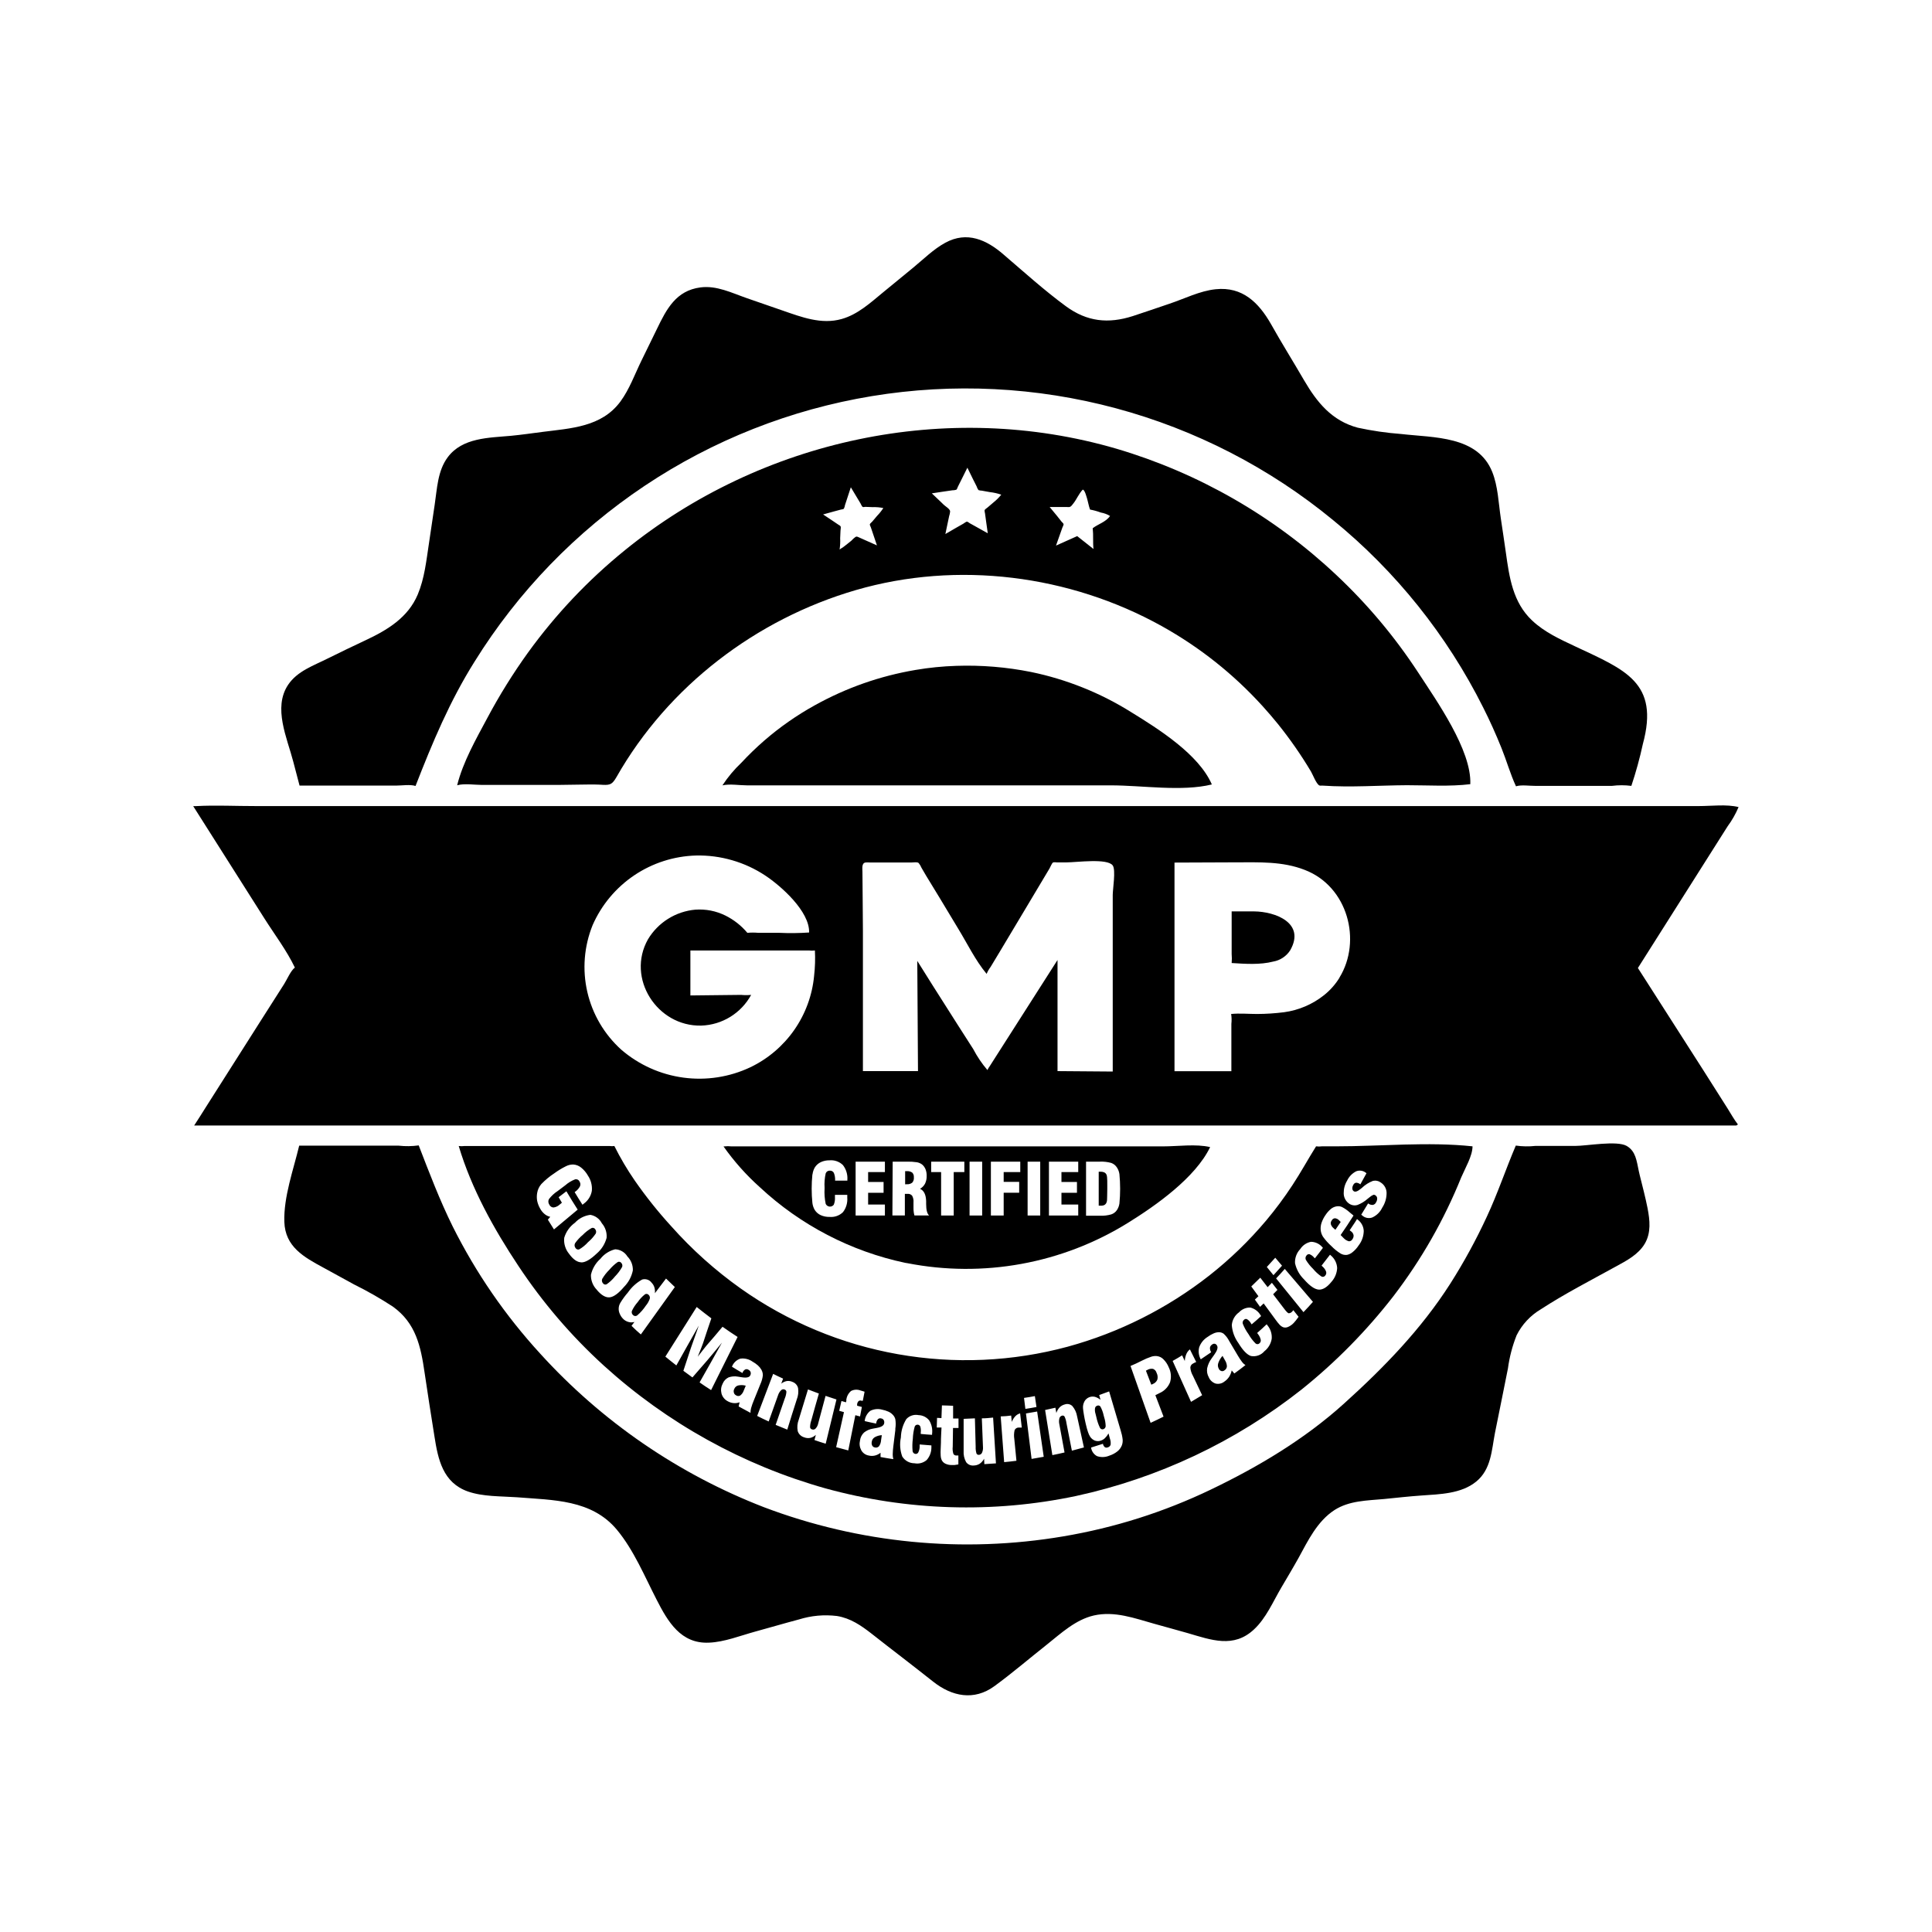
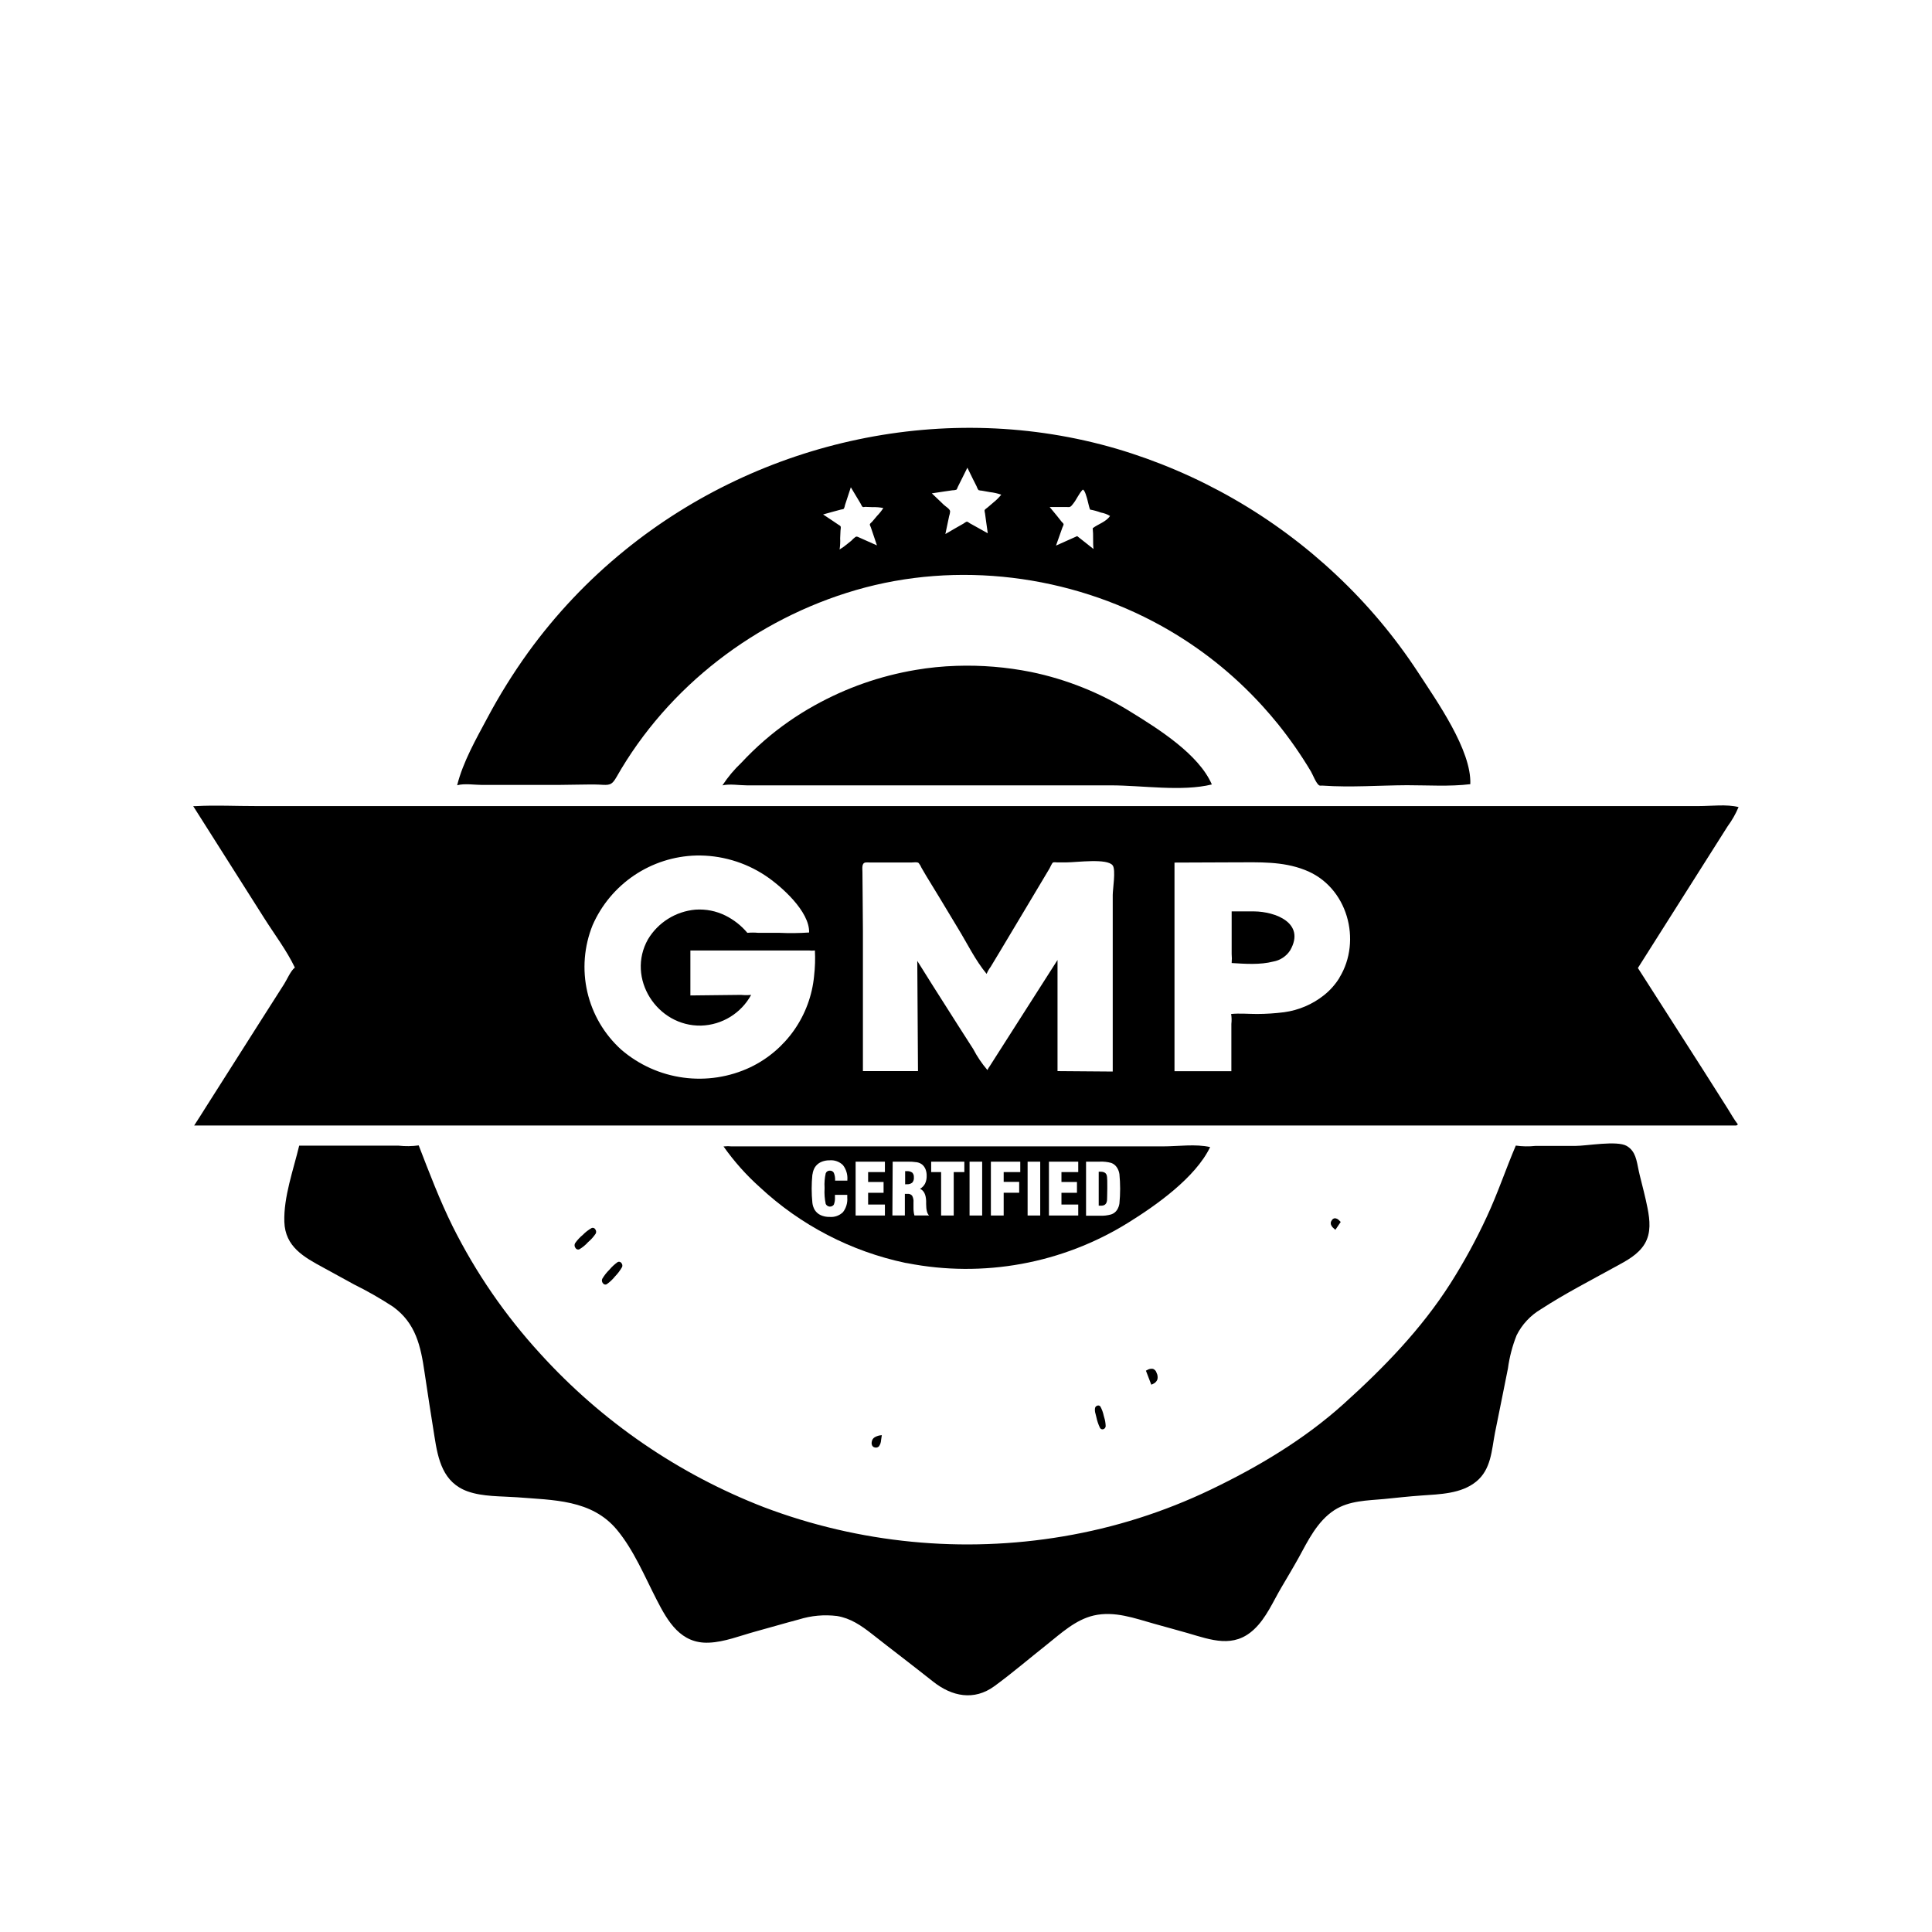
<svg xmlns="http://www.w3.org/2000/svg" width="1080" zoomAndPan="magnify" viewBox="0 0 810 810" height="1080" preserveAspectRatio="xMidYMid meet" version="1.0">
  <path fill="#000000" d="M 400.926 279.16 C 395.203 279.34 389.52 279.91 383.875 280.871 C 368.898 283.41 354.77 288.371 341.492 295.758 C 333.961 299.938 326.941 304.848 320.43 310.484 C 317.09 313.406 313.91 316.445 310.832 319.766 C 307.812 322.625 305.164 325.789 302.883 329.266 C 305.98 328.551 310.016 329.266 313.195 329.266 L 465.785 329.266 C 478.883 329.266 495.473 331.969 508.07 328.887 C 502.629 316.266 485.676 305.613 474.289 298.598 C 467.84 294.559 461.086 291.117 454.02 288.285 C 446.957 285.449 439.699 283.262 432.242 281.727 C 421.902 279.664 411.465 278.809 400.926 279.16 Z M 400.926 279.16 " fill-opacity="1" fill-rule="nonzero" />
  <path fill="#000000" d="M 380.438 529.598 C 384.375 530.367 388.336 530.949 392.324 531.348 C 396.312 531.746 400.312 531.957 404.324 531.984 C 408.332 532.008 412.332 531.844 416.328 531.496 C 420.32 531.148 424.289 530.613 428.234 529.891 C 432.176 529.172 436.078 528.27 439.938 527.184 C 443.797 526.098 447.598 524.836 451.34 523.398 C 455.082 521.957 458.75 520.344 462.34 518.562 C 465.93 516.781 469.43 514.832 472.84 512.723 C 484.625 505.43 501.176 493.762 507.355 480.926 C 501.395 479.516 493.824 480.625 487.625 480.625 L 306.617 480.625 C 305.664 480.508 304.711 480.508 303.758 480.625 C 303.609 480.668 303.465 480.668 303.32 480.625 C 307.766 486.922 312.855 492.641 318.602 497.777 C 322.848 501.734 327.34 505.383 332.082 508.73 C 336.824 512.074 341.77 515.086 346.918 517.762 C 352.066 520.438 357.375 522.758 362.836 524.715 C 368.297 526.672 373.867 528.254 379.547 529.457 Z M 455.332 487.027 L 461.156 487.027 C 462.762 486.961 464.336 487.137 465.887 487.562 C 466.93 487.945 467.742 488.605 468.328 489.551 C 468.855 490.379 469.184 491.281 469.324 492.254 C 469.723 496.359 469.723 500.469 469.324 504.574 C 469.184 505.539 468.852 506.434 468.328 507.258 C 467.73 508.168 466.918 508.797 465.887 509.145 C 464.34 509.578 462.762 509.766 461.156 509.703 L 455.332 509.703 Z M 439.773 487.027 L 452.055 487.027 L 452.055 491.398 L 445.02 491.398 L 445.02 495.551 L 451.52 495.551 L 451.52 500.082 L 445.02 500.082 L 445.02 505.012 L 452.055 505.012 L 452.055 509.602 L 439.773 509.602 Z M 430.832 487.027 L 436.117 487.027 L 436.117 509.602 L 430.832 509.602 Z M 415.434 487.027 L 427.754 487.027 L 427.754 491.398 L 420.797 491.398 L 420.797 495.512 L 427.297 495.512 L 427.297 500.062 L 420.797 500.062 L 420.797 509.602 L 415.434 509.602 Z M 406.492 487.027 L 411.777 487.027 L 411.777 509.602 L 406.492 509.602 Z M 390.395 487.027 L 404.305 487.027 L 404.305 491.398 L 399.852 491.398 L 399.852 509.602 L 394.566 509.602 L 394.566 491.398 L 390.395 491.398 Z M 374.258 487.027 L 380.219 487.027 C 381.641 486.988 383.051 487.074 384.453 487.285 C 385.238 487.434 385.953 487.746 386.598 488.219 C 387.238 488.766 387.715 489.426 388.031 490.207 C 388.371 491.094 388.531 492.016 388.508 492.969 C 388.543 494.117 388.32 495.211 387.832 496.246 C 387.336 497.172 386.633 497.891 385.727 498.414 C 387.355 499.129 388.207 500.84 388.289 503.562 C 388.289 503.859 388.289 504.258 388.289 504.793 C 388.289 507.336 388.746 508.926 389.539 509.582 L 383.379 509.582 C 383.242 509.102 383.141 508.609 383.082 508.113 C 383.008 507.566 382.973 507.016 382.984 506.465 C 382.984 506.086 382.984 505.648 382.984 505.152 C 382.984 504.656 382.984 504.297 382.984 504.137 C 383.078 503.141 382.895 502.199 382.426 501.316 C 382.184 501.023 381.887 500.809 381.535 500.668 C 381.18 500.531 380.816 500.488 380.438 500.539 L 379.367 500.539 L 379.367 509.582 L 374.141 509.582 Z M 358.719 487.027 L 371 487.027 L 371 491.398 L 363.965 491.398 L 363.965 495.551 L 370.445 495.551 L 370.445 500.082 L 363.965 500.082 L 363.965 505.012 L 371 505.012 L 371 509.602 L 358.719 509.602 Z M 340.656 492.352 C 340.777 491.309 341.102 490.336 341.629 489.43 C 342.258 488.457 343.09 487.723 344.133 487.227 C 345.309 486.691 346.539 486.441 347.832 486.469 C 348.859 486.379 349.859 486.508 350.828 486.855 C 351.801 487.203 352.656 487.738 353.395 488.457 C 354.074 489.332 354.578 490.301 354.898 491.363 C 355.223 492.426 355.344 493.512 355.262 494.617 L 355.262 494.977 L 350.117 494.977 C 350.184 493.859 350.012 492.777 349.598 491.738 C 349.438 491.43 349.203 491.191 348.902 491.023 C 348.598 490.855 348.277 490.781 347.93 490.801 C 347.543 490.773 347.191 490.867 346.867 491.074 C 346.543 491.285 346.312 491.57 346.18 491.934 C 345.742 493.898 345.582 495.887 345.703 497.898 L 345.703 498.336 C 345.574 500.488 345.734 502.621 346.18 504.734 C 346.254 504.891 346.348 505.035 346.457 505.168 C 346.566 505.297 346.691 505.414 346.832 505.512 C 346.973 505.613 347.125 505.691 347.285 505.754 C 347.445 505.812 347.613 505.852 347.785 505.867 C 347.957 505.887 348.125 505.879 348.297 505.855 C 348.465 505.828 348.629 505.777 348.785 505.707 C 348.945 505.637 349.09 505.551 349.223 505.441 C 349.359 505.332 349.477 505.211 349.578 505.07 C 349.977 504.043 350.137 502.973 350.055 501.871 L 350.055 500.938 L 355.223 500.938 C 355.215 501.082 355.215 501.23 355.223 501.375 L 355.223 502.09 C 355.312 503.188 355.199 504.266 354.887 505.32 C 354.578 506.375 354.086 507.34 353.414 508.211 C 352.676 508.926 351.824 509.457 350.855 509.805 C 349.891 510.152 348.895 510.281 347.871 510.199 C 346.559 510.238 345.297 509.992 344.094 509.465 C 343.039 508.977 342.195 508.238 341.57 507.258 C 341.047 506.344 340.723 505.363 340.598 504.316 C 340.199 500.344 340.199 496.367 340.598 492.391 Z M 340.656 492.352 " fill-opacity="1" fill-rule="nonzero" />
  <path fill="#000000" d="M 380.141 496.484 C 381 496.57 381.777 496.352 382.465 495.832 C 383 495.184 383.227 494.441 383.141 493.605 C 383.199 492.844 382.977 492.184 382.465 491.617 C 381.762 491.141 380.988 490.941 380.141 491.02 L 379.484 491.02 L 379.484 496.527 L 380.141 496.527 Z M 380.141 496.484 " fill-opacity="1" fill-rule="nonzero" />
  <path fill="#000000" d="M 462.805 505.309 C 463.188 505.152 463.492 504.902 463.719 504.555 C 463.984 504.066 464.125 503.543 464.137 502.984 C 464.137 502.191 464.234 500.66 464.234 498.375 L 464.234 497.359 C 464.234 495.473 464.234 494.199 464.137 493.547 C 464.125 493.062 464 492.613 463.758 492.195 C 463.531 491.867 463.234 491.625 462.863 491.477 C 462.371 491.301 461.859 491.223 461.336 491.238 L 460.641 491.238 L 460.641 505.488 L 461.395 505.488 C 461.875 505.523 462.348 505.465 462.805 505.309 Z M 462.805 505.309 " fill-opacity="1" fill-rule="nonzero" />
  <path fill="#000000" d="M 529.336 296.035 C 531.531 298.461 533.668 300.945 535.734 303.488 C 540.836 309.828 545.473 316.492 549.641 323.48 C 550.379 324.715 551.809 328.551 553.102 329.285 C 553.539 329.523 554.211 329.285 554.75 329.383 C 566.312 330.18 578.258 329.266 589.863 329.203 C 598.625 329.203 607.746 329.82 616.43 328.77 C 617.027 314.539 602.262 293.77 594.57 281.945 C 584.75 266.945 573.305 253.312 560.234 241.043 C 553.723 234.914 546.871 229.184 539.688 223.855 C 532.504 218.523 525.035 213.633 517.277 209.18 C 509.523 204.727 501.535 200.738 493.312 197.219 C 485.09 193.699 476.688 190.672 468.109 188.137 C 397.133 167.391 319.254 184.223 262.027 230.648 C 246.582 243.176 233.031 257.492 221.371 273.598 C 215.074 282.352 209.391 291.484 204.32 301.004 C 199.59 309.848 194.105 319.445 191.664 329.227 C 194.742 328.371 198.996 329.086 202.195 329.086 L 233.609 329.086 L 242.254 328.965 C 245.297 328.965 248.355 328.809 251.375 328.965 C 255.352 329.203 256.441 329.363 258.469 325.785 C 280.09 287.707 317.012 259.566 358.859 247.383 C 401.422 235.02 448.477 241.023 487.129 262.527 C 503.02 271.398 517.09 282.566 529.336 296.035 Z M 367.66 228.66 L 360.926 225.66 L 359.992 225.242 C 359.414 225.004 359.238 224.844 358.68 225.105 C 358.043 225.574 357.461 226.105 356.93 226.695 C 356.414 227.133 355.879 227.547 355.344 227.965 C 354.297 228.859 353.184 229.664 352.004 230.371 C 352.242 228.809 352.324 227.238 352.242 225.66 L 352.383 222.48 C 352.383 222.062 352.66 220.988 352.383 220.633 C 352.102 220.273 351.766 220.156 351.527 219.996 L 349.062 218.328 L 345.09 215.684 L 349.617 214.43 L 352.559 213.637 C 352.816 213.637 353.594 213.477 353.793 213.277 C 354.031 212.793 354.191 212.285 354.27 211.75 L 355.242 208.785 C 355.738 207.297 356.215 205.785 356.715 204.297 L 359.098 208.27 L 360.766 211.051 C 360.965 211.371 361.324 212.305 361.641 212.504 C 361.957 212.703 362.477 212.504 362.754 212.504 L 365.855 212.621 C 367.367 212.566 368.863 212.691 370.344 213 C 369.57 214.188 368.691 215.285 367.703 216.301 L 365.656 218.723 C 365.457 218.961 364.742 219.5 364.68 219.816 C 364.621 220.137 365.02 220.812 365.098 221.07 L 366.113 224.07 Z M 414.141 223.594 L 409.609 221.051 L 406.629 219.398 C 406.352 219.242 405.715 218.703 405.379 218.703 C 405.039 218.703 404.184 219.379 403.848 219.578 L 400.867 221.27 L 396.355 223.891 C 396.676 222.441 396.973 220.988 397.27 219.52 L 397.926 216.418 C 398.148 215.773 398.285 215.109 398.344 214.43 C 398.344 213.418 396.355 212.285 395.68 211.629 C 395.004 210.973 394.848 210.836 394.43 210.418 L 390.672 206.84 L 395.82 206.062 L 399.238 205.566 C 399.828 205.574 400.402 205.488 400.965 205.309 C 401.246 205.109 401.441 204.355 401.602 204.059 L 403.191 200.879 L 405.578 196.086 L 407.902 200.836 L 409.449 203.898 C 409.625 204.465 409.883 204.984 410.227 205.469 C 410.672 205.621 411.129 205.699 411.598 205.707 L 415.035 206.324 C 416.656 206.504 418.242 206.863 419.785 207.395 C 418.809 208.602 417.719 209.688 416.504 210.656 L 414.043 212.762 C 413.781 213 412.91 213.535 412.789 213.895 C 412.781 214.348 412.84 214.793 412.969 215.227 L 413.445 218.723 C 413.684 220.312 413.902 222.004 414.141 223.672 Z M 458.117 221.387 C 458.266 222.902 458.324 224.418 458.293 225.938 C 458.293 227.348 458.293 228.762 458.453 230.172 L 451.617 224.766 L 442.734 228.742 C 443.273 227.25 443.809 225.758 444.324 224.25 L 445.418 221.168 C 445.516 220.871 445.973 220.094 445.914 219.758 C 445.855 219.418 445.277 218.961 445.082 218.723 L 443.094 216.219 L 440.074 212.562 L 447.227 212.562 C 447.637 212.613 448.047 212.613 448.457 212.562 C 449.074 212.383 449.57 211.648 449.969 211.133 C 451.418 209.324 452.312 206.957 453.941 205.289 C 454.836 205.289 455.633 208.688 455.832 209.266 C 456.246 210.715 456.484 212.246 457.004 213.637 C 458.551 213.918 460.059 214.336 461.535 214.887 C 462.906 215.125 464.191 215.602 465.387 216.32 C 463.66 218.863 460.422 219.68 458.117 221.465 Z M 458.117 221.387 " fill-opacity="1" fill-rule="nonzero" />
  <path fill="#000000" d="M 459.645 594.109 C 459.965 595.668 460.469 597.164 461.156 598.602 C 461.285 598.867 461.488 599.055 461.758 599.168 C 462.031 599.281 462.309 599.293 462.586 599.195 C 462.867 599.102 463.098 598.938 463.273 598.703 C 463.453 598.465 463.547 598.199 463.559 597.906 C 463.523 596.613 463.305 595.355 462.906 594.129 L 462.707 593.375 C 462.434 592.09 461.98 590.871 461.355 589.715 C 461.207 589.504 461.008 589.359 460.758 589.289 C 460.508 589.219 460.262 589.234 460.023 589.34 C 459.777 589.41 459.57 589.539 459.402 589.73 C 459.234 589.918 459.129 590.141 459.09 590.391 C 458.98 591.195 459.055 591.984 459.309 592.758 Z M 459.645 594.109 " fill-opacity="1" fill-rule="nonzero" />
  <path fill="#000000" d="M 260.496 529.496 C 260.32 529.25 260.086 529.09 259.789 529.023 C 259.492 528.953 259.211 528.992 258.945 529.141 C 257.648 530.062 256.492 531.137 255.469 532.359 C 254.305 533.5 253.312 534.77 252.488 536.176 C 252.355 536.484 252.316 536.801 252.371 537.133 C 252.426 537.465 252.562 537.754 252.785 538.004 C 252.953 538.262 253.184 538.434 253.477 538.516 C 253.773 538.602 254.059 538.574 254.336 538.441 C 255.668 537.512 256.84 536.41 257.855 535.141 C 259.02 533.945 260.012 532.621 260.836 531.168 C 260.938 530.879 260.957 530.586 260.898 530.285 C 260.836 529.984 260.703 529.723 260.496 529.496 Z M 260.496 529.496 " fill-opacity="1" fill-rule="nonzero" />
-   <path fill="#000000" d="M 266.141 494.977 C 262.941 490.344 260.09 485.508 257.574 480.469 C 256.914 480.566 256.25 480.566 255.59 480.469 L 194.723 480.469 C 193.922 480.578 193.121 480.578 192.32 480.469 C 197.645 498.355 207.102 515.348 217.375 530.789 C 227.578 546.176 239.5 560.09 253.145 572.523 C 259.762 578.535 266.703 584.145 273.973 589.352 C 281.238 594.559 288.785 599.328 296.602 603.66 C 304.422 607.992 312.465 611.859 320.734 615.262 C 329 618.664 337.438 621.574 346.043 624 C 354.574 626.348 363.215 628.18 371.965 629.5 C 380.715 630.816 389.516 631.613 398.359 631.883 C 407.203 632.156 416.035 631.902 424.848 631.121 C 433.664 630.34 442.402 629.039 451.062 627.219 C 459.664 625.352 468.133 623.004 476.465 620.172 C 484.801 617.344 492.949 614.051 500.91 610.293 C 508.871 606.539 516.594 602.344 524.074 597.711 C 531.559 593.078 538.758 588.035 545.668 582.582 C 560.051 571.043 572.895 557.992 584.199 543.43 C 595.93 528.105 605.406 511.5 612.633 493.605 C 614.266 489.789 617.363 484.582 617.363 480.605 C 598.766 478.621 578.895 480.605 560.176 480.605 L 554.211 480.605 C 553.398 480.719 552.582 480.719 551.77 480.605 C 548.391 485.992 545.352 491.598 541.832 496.922 C 538.453 502.074 534.785 507.012 530.824 511.73 C 523.664 520.23 515.715 527.914 506.98 534.785 C 498.184 541.672 488.793 547.621 478.812 552.641 C 468.832 557.656 458.457 561.641 447.684 564.594 C 441.891 566.16 436.031 567.406 430.102 568.328 C 424.172 569.25 418.211 569.84 412.219 570.105 C 406.223 570.371 400.234 570.305 394.246 569.91 C 388.258 569.516 382.312 568.793 376.402 567.746 C 370.496 566.695 364.664 565.324 358.906 563.633 C 353.152 561.941 347.504 559.938 341.969 557.621 C 336.434 555.309 331.039 552.699 325.793 549.789 C 320.543 546.883 315.469 543.695 310.57 540.23 C 299.867 532.629 290.148 523.926 281.422 514.113 C 275.902 508.074 270.809 501.695 266.141 494.977 Z M 564.785 494.977 C 565.609 493.277 566.855 491.984 568.52 491.102 C 569.211 490.812 569.926 490.723 570.668 490.828 C 571.41 490.934 572.07 491.227 572.652 491.695 L 572.91 491.875 C 571.898 493.762 571.383 494.699 570.328 496.547 C 569.816 496.117 569.227 495.887 568.559 495.852 C 567.992 495.957 567.598 496.277 567.367 496.805 C 567.09 497.262 566.957 497.758 566.969 498.293 C 566.988 498.758 567.18 499.129 567.547 499.406 C 568.164 499.863 569.176 499.527 570.605 498.336 L 571.062 497.957 C 572.402 496.688 573.93 495.73 575.652 495.074 C 576.242 494.953 576.832 494.961 577.418 495.098 C 578.004 495.23 578.535 495.484 579.012 495.852 C 579.723 496.328 580.281 496.945 580.691 497.695 C 581.102 498.445 581.316 499.25 581.336 500.102 C 581.34 502.355 580.73 504.43 579.508 506.324 C 578.609 508.172 577.23 509.535 575.375 510.418 C 574.633 510.695 573.871 510.758 573.094 510.598 C 572.316 510.441 571.641 510.09 571.062 509.543 L 570.707 509.266 C 571.879 507.398 572.453 506.441 573.586 504.535 C 574.172 504.996 574.832 505.207 575.574 505.172 C 576.219 505.023 576.676 504.645 576.945 504.039 C 577.25 503.551 577.395 503.023 577.383 502.449 C 577.375 501.953 577.176 501.559 576.785 501.258 C 576.508 500.988 576.176 500.883 575.793 500.938 C 575.188 501.203 574.637 501.555 574.145 501.992 L 573.367 502.609 C 572.125 503.715 570.727 504.566 569.176 505.172 C 568.523 505.379 567.859 505.418 567.188 505.289 C 566.5 505.152 565.883 504.863 565.34 504.418 C 564.719 503.918 564.234 503.309 563.887 502.594 C 563.539 501.875 563.363 501.117 563.355 500.32 C 563.324 498.406 563.801 496.621 564.785 494.977 Z M 554.113 512.523 C 554.512 511.402 555.055 510.355 555.742 509.383 C 556.383 508.406 557.148 507.547 558.047 506.801 C 558.773 506.227 559.594 505.875 560.512 505.746 C 561.25 505.648 561.957 505.746 562.637 506.047 C 563.801 506.648 564.867 507.391 565.836 508.273 L 567.469 509.625 C 565.359 512.961 564.27 514.59 562.062 517.793 L 562.199 517.93 C 562.719 518.488 563.094 518.844 563.312 519.062 C 563.922 519.719 564.656 520.172 565.52 520.414 C 565.836 520.422 566.133 520.348 566.402 520.184 C 566.676 520.023 566.887 519.801 567.031 519.52 C 567.398 519.016 567.551 518.453 567.488 517.832 C 567.348 517.191 567.02 516.672 566.492 516.281 C 566.316 516.129 566.133 515.988 565.938 515.863 C 565.938 515.863 565.938 515.863 565.816 515.863 C 567.07 513.875 567.805 513.023 568.938 511.094 L 569.273 511.371 C 570.02 511.938 570.609 512.633 571.047 513.461 C 571.48 514.289 571.719 515.168 571.758 516.102 C 571.695 518.375 570.969 520.41 569.574 522.203 C 568.902 523.238 568.086 524.148 567.129 524.926 C 566.43 525.531 565.629 525.93 564.727 526.117 C 563.777 526.223 562.891 526.035 562.062 525.562 C 560.648 524.68 559.367 523.641 558.207 522.441 C 556.875 521.25 555.688 519.926 554.648 518.469 C 554.102 517.59 553.785 516.637 553.695 515.605 C 553.617 514.547 553.754 513.523 554.113 512.523 Z M 545.152 523.656 C 545.66 522.863 546.305 522.207 547.086 521.684 C 547.867 521.156 548.719 520.809 549.641 520.633 C 550.57 520.648 551.453 520.855 552.293 521.258 C 553.129 521.66 553.84 522.223 554.43 522.938 L 554.648 523.156 C 553.297 524.945 552.664 525.82 551.254 527.57 L 550.895 527.191 C 550.391 526.586 549.777 526.137 549.047 525.84 C 548.797 525.789 548.555 525.809 548.316 525.906 C 548.082 526.008 547.895 526.164 547.754 526.379 C 547.539 526.625 547.406 526.906 547.355 527.23 C 547.305 527.555 547.348 527.867 547.477 528.164 C 548.324 529.57 549.336 530.844 550.516 531.98 C 551.527 533.207 552.684 534.266 553.996 535.16 C 554.129 535.238 554.273 535.289 554.43 535.312 C 554.582 535.336 554.738 535.328 554.891 535.289 C 555.039 535.254 555.18 535.188 555.309 535.098 C 555.434 535.008 555.539 534.895 555.625 534.766 C 555.816 534.547 555.945 534.297 556.012 534.016 C 556.074 533.734 556.062 533.453 555.98 533.176 C 555.711 532.402 555.273 531.738 554.668 531.188 L 554.371 530.91 L 554.074 530.609 C 555.504 528.801 556.199 527.887 557.609 526.039 L 557.871 526.277 L 558.129 526.496 C 558.871 527.152 559.461 527.926 559.891 528.82 C 560.32 529.711 560.562 530.652 560.613 531.645 C 560.551 532.727 560.312 533.766 559.895 534.766 C 559.473 535.766 558.898 536.668 558.168 537.469 C 556.32 539.754 554.512 540.805 552.82 540.668 C 551.133 540.527 549.105 539.098 546.762 536.434 C 544.812 534.531 543.539 532.254 542.945 529.598 C 542.887 528.496 543.047 527.43 543.43 526.395 C 543.816 525.363 544.387 524.449 545.152 523.656 Z M 550.457 545.812 C 548.887 547.582 548.094 548.438 546.484 550.125 L 535.016 535.977 C 536.488 534.426 537.223 533.633 538.652 532 Z M 534.66 527.312 C 535.793 528.645 536.367 529.297 537.5 530.648 C 536.07 532.238 535.355 533.035 533.906 534.625 L 531.121 531.188 C 532.555 529.637 533.27 528.863 534.66 527.312 Z M 528.379 535.68 L 531.461 539.652 L 533.25 537.824 L 535.574 540.785 L 533.766 542.633 L 538.316 548.598 C 539.27 549.867 539.965 550.586 540.305 550.586 C 540.641 550.586 541.176 550.484 541.695 549.949 L 542.109 549.449 L 542.23 549.293 L 544.438 552.074 C 544 552.691 543.621 553.207 543.285 553.625 C 542.945 554.043 542.648 554.379 542.391 554.66 C 541.715 555.375 540.926 555.934 540.023 556.328 C 539.328 556.637 538.621 556.668 537.898 556.426 C 537.402 556.207 536.965 555.902 536.586 555.512 C 535.926 554.797 535.316 554.043 534.758 553.246 C 534.223 552.512 533.945 552.152 533.426 551.418 L 529.793 546.469 L 528.281 547.902 L 526.113 544.859 L 527.605 543.449 L 524.605 539.355 C 526.113 537.902 526.891 537.168 528.379 535.68 Z M 519.477 550.188 C 520.09 549.523 520.812 549.02 521.645 548.672 C 522.477 548.324 523.344 548.168 524.246 548.199 C 525.156 548.434 525.984 548.836 526.73 549.41 C 527.477 549.98 528.078 550.68 528.539 551.5 L 528.738 551.758 C 527.188 553.188 526.395 553.883 524.766 555.254 L 524.465 554.816 C 524.078 554.113 523.551 553.543 522.875 553.109 C 522.66 552.988 522.426 552.949 522.184 552.988 C 521.938 553.031 521.73 553.145 521.566 553.328 C 521.312 553.523 521.141 553.773 521.043 554.082 C 520.949 554.387 520.949 554.691 521.047 554.996 C 521.664 556.555 522.465 558.012 523.453 559.367 C 524.254 560.785 525.227 562.07 526.375 563.223 C 526.602 563.438 526.875 563.547 527.188 563.547 C 527.504 563.547 527.773 563.438 528.004 563.223 C 528.461 562.84 528.652 562.348 528.578 561.754 C 528.402 560.938 528.062 560.195 527.566 559.527 C 527.492 559.418 527.414 559.309 527.328 559.211 L 527.07 558.852 C 528.699 557.422 529.512 556.684 531.043 555.215 L 531.281 555.512 L 531.48 555.77 C 532.105 556.551 532.566 557.414 532.855 558.371 C 533.148 559.324 533.254 560.301 533.168 561.297 C 533 562.328 532.652 563.297 532.121 564.199 C 531.59 565.102 530.914 565.875 530.09 566.523 C 529.75 566.922 529.363 567.27 528.934 567.566 C 528.5 567.859 528.039 568.098 527.543 568.27 C 527.051 568.445 526.543 568.555 526.02 568.594 C 525.5 568.633 524.98 568.605 524.465 568.512 C 522.836 567.992 521.086 566.164 519.199 563.086 C 517.59 560.848 516.668 558.359 516.438 555.613 C 516.512 554.527 516.816 553.508 517.348 552.559 C 517.883 551.609 518.59 550.816 519.477 550.188 Z M 502.785 564.793 C 503.484 562.941 504.68 561.5 506.363 560.461 C 507.117 559.895 507.926 559.426 508.789 559.051 C 509.457 558.75 510.16 558.574 510.895 558.535 C 511.664 558.508 512.367 558.715 513 559.148 C 513.949 560.012 514.719 561.012 515.305 562.152 L 515.582 562.629 L 518.941 568.293 C 519.496 569.25 520.105 570.172 520.77 571.055 C 521.152 571.566 521.617 571.992 522.16 572.328 C 520.312 573.777 519.379 574.473 517.492 575.844 C 517.055 575.348 516.836 575.09 516.398 574.551 C 516.195 575.52 515.832 576.422 515.305 577.254 C 514.773 578.047 514.109 578.711 513.316 579.242 C 512.797 579.656 512.215 579.934 511.562 580.078 C 510.914 580.219 510.27 580.215 509.621 580.059 C 508.973 579.836 508.402 579.492 507.902 579.023 C 507.402 578.559 507.023 578.008 506.762 577.375 C 506.125 576.203 505.906 574.957 506.105 573.637 C 506.438 572.125 507.066 570.746 507.992 569.504 L 509.047 568.035 C 510.316 566.285 510.715 564.992 510.277 564.219 C 510.094 563.797 509.785 563.516 509.344 563.383 C 508.895 563.309 508.496 563.422 508.152 563.723 C 507.672 564.031 507.379 564.469 507.277 565.031 C 507.246 565.684 507.406 566.289 507.754 566.84 L 507.754 566.961 C 506.023 568.172 505.172 568.75 503.422 569.902 C 502.984 569.125 502.711 568.297 502.602 567.41 C 502.492 566.527 502.551 565.652 502.785 564.793 Z M 495.613 568.23 L 496.727 570.617 C 496.773 569.613 496.988 568.648 497.363 567.715 C 497.699 566.926 498.203 566.266 498.871 565.727 C 499.945 567.855 500.461 568.906 501.516 571.035 L 500.758 571.352 C 500.547 571.453 500.34 571.566 500.145 571.691 C 499.816 571.855 499.555 572.094 499.355 572.402 C 499.16 572.715 499.059 573.051 499.051 573.418 C 499.172 574.629 499.535 575.762 500.145 576.816 C 501.691 580.078 502.469 581.688 504 584.945 C 502.148 586.078 501.215 586.637 499.348 587.73 C 496.27 580.871 494.719 577.453 491.637 570.578 C 493.246 569.684 494.023 569.207 495.613 568.23 Z M 478.684 570.496 C 479.965 569.832 481.289 569.27 482.656 568.809 C 483.453 568.543 484.266 568.457 485.102 568.551 C 486.16 568.695 487.059 569.152 487.805 569.922 C 488.754 570.875 489.484 571.973 489.988 573.223 C 490.477 574.191 490.77 575.215 490.871 576.297 C 490.969 577.379 490.867 578.438 490.566 579.48 C 490.164 580.5 489.586 581.402 488.828 582.188 C 488.074 582.977 487.195 583.59 486.195 584.031 L 484.387 584.945 L 487.824 593.93 C 485.676 595.004 484.586 595.52 482.398 596.531 C 479.02 587.012 477.332 582.262 473.973 572.684 C 475.84 571.91 476.793 571.453 478.684 570.496 Z M 454.699 587.469 C 454.914 587.105 455.18 586.785 455.5 586.504 C 455.816 586.223 456.172 586 456.562 585.836 C 456.949 585.668 457.355 585.566 457.777 585.531 C 458.199 585.496 458.617 585.523 459.031 585.621 C 459.902 585.883 460.688 586.301 461.395 586.875 L 460.84 584.887 C 462.508 584.289 463.344 583.992 465.012 583.355 L 469.84 599.691 C 470.246 600.938 470.527 602.207 470.676 603.508 C 470.742 604.324 470.645 605.121 470.375 605.895 C 469.984 606.91 469.371 607.766 468.527 608.457 C 467.5 609.273 466.359 609.883 465.109 610.285 C 464.293 610.637 463.445 610.828 462.559 610.867 C 461.672 610.902 460.805 610.785 459.965 610.504 C 459.273 610.145 458.707 609.645 458.262 609.004 C 457.816 608.367 457.543 607.66 457.441 606.887 C 459.426 606.293 460.422 605.973 462.406 605.316 C 462.504 605.867 462.754 606.332 463.164 606.707 C 463.574 606.973 464.008 607.008 464.453 606.809 C 464.73 606.742 464.977 606.609 465.184 606.414 C 465.395 606.223 465.539 605.988 465.629 605.715 C 465.734 604.828 465.637 603.969 465.328 603.133 L 464.754 600.965 C 464.348 601.703 463.844 602.363 463.242 602.953 C 462.75 603.422 462.18 603.766 461.535 603.984 C 460.707 604.273 459.879 604.273 459.051 603.984 C 458.227 603.648 457.562 603.113 457.062 602.375 C 456.676 601.75 456.371 601.09 456.148 600.391 C 455.844 599.516 455.527 598.363 455.195 596.93 C 454.875 595.539 454.617 594.309 454.441 593.195 C 454.262 592.082 454.121 591.207 454.062 590.492 C 453.961 589.426 454.172 588.426 454.699 587.492 Z M 442.477 590.172 L 442.875 592.398 C 443.164 591.504 443.625 590.707 444.266 590.016 C 444.887 589.414 445.613 589.012 446.453 588.801 C 447 588.613 447.555 588.582 448.117 588.707 C 448.684 588.832 449.176 589.098 449.59 589.496 C 450.645 590.754 451.309 592.191 451.578 593.809 C 452.711 599.039 453.285 601.641 454.441 606.848 C 452.453 607.406 451.418 607.684 449.391 608.199 L 447.105 596.594 C 446.984 595.633 446.715 594.719 446.293 593.852 C 446.172 593.688 446.016 593.574 445.82 593.516 C 445.625 593.457 445.43 593.461 445.238 593.531 C 444.961 593.605 444.727 593.746 444.527 593.953 C 444.332 594.16 444.203 594.406 444.145 594.684 C 443.949 595.512 443.949 596.34 444.145 597.168 C 445.02 601.879 445.457 604.246 446.312 608.953 C 444.324 609.43 443.254 609.648 441.207 610.066 C 439.992 602.496 439.379 598.719 438.164 591.148 C 439.836 590.809 440.668 590.609 442.477 590.191 Z M 437.59 610.762 C 435.602 611.141 434.527 611.32 432.5 611.656 C 431.547 604.027 431.07 600.211 430.137 592.598 C 432.004 592.301 432.938 592.141 434.828 591.785 C 435.938 599.395 436.496 603.191 437.59 610.781 Z M 433.871 585.305 C 434.152 587.133 434.27 588.047 434.547 589.895 C 432.68 590.234 431.766 590.41 429.898 590.691 C 429.66 588.863 429.539 587.926 429.324 586.078 C 431.152 585.82 432.066 585.66 433.871 585.324 Z M 423.938 593.453 C 424.035 594.527 424.098 595.062 424.195 596.137 C 424.547 595.238 425.051 594.438 425.707 593.73 C 426.266 593.164 426.926 592.773 427.691 592.559 L 428.387 598.52 L 426.918 598.52 C 426.57 598.539 426.258 598.652 425.977 598.859 C 425.695 599.062 425.492 599.328 425.367 599.652 C 425.098 600.852 425.059 602.059 425.25 603.27 L 426.145 612.434 C 424.156 612.691 423.062 612.809 420.996 613.008 C 420.422 605.336 420.121 601.5 419.547 593.832 C 421.355 593.789 422.227 593.691 423.977 593.473 Z M 408.734 594.645 C 408.855 599.395 408.914 601.781 409.055 606.57 C 409.004 607.543 409.125 608.5 409.41 609.43 C 409.512 609.613 409.652 609.75 409.84 609.844 C 410.023 609.941 410.219 609.973 410.426 609.949 C 410.715 609.934 410.98 609.844 411.219 609.672 C 411.453 609.504 411.629 609.285 411.734 609.016 C 412.07 608.23 412.195 607.418 412.113 606.57 C 411.914 601.762 411.836 599.375 411.637 594.645 C 413.625 594.645 414.48 594.484 416.367 594.328 L 417.559 613.527 C 415.57 613.684 414.637 613.746 412.691 613.844 L 412.59 611.578 C 412.145 612.43 411.527 613.133 410.742 613.684 C 409.969 614.164 409.129 614.41 408.219 614.422 C 407.602 614.48 407.008 614.383 406.438 614.129 C 405.871 613.875 405.406 613.492 405.039 612.988 C 404.242 611.52 403.898 609.949 404.008 608.277 C 404.008 602.914 404.008 600.23 404.008 594.863 Z M 229.695 511.352 L 230.691 510.16 C 229.824 509.969 229.051 509.59 228.363 509.027 C 227.598 508.398 226.973 507.652 226.496 506.781 C 225.891 505.742 225.461 504.637 225.207 503.461 C 225.016 502.363 225.016 501.262 225.207 500.164 C 225.438 498.766 226.016 497.527 226.934 496.445 C 228.59 494.723 230.418 493.203 232.418 491.895 C 233.914 490.801 235.488 489.84 237.148 489.012 C 238.137 488.484 239.188 488.219 240.309 488.219 C 241.566 488.301 242.684 488.738 243.664 489.531 C 244.828 490.477 245.777 491.602 246.508 492.91 C 247.133 493.84 247.586 494.844 247.863 495.93 C 248.145 497.012 248.234 498.113 248.137 499.23 C 247.961 500.293 247.59 501.289 247.023 502.211 C 246.461 503.129 245.746 503.914 244.879 504.555 L 244.559 504.812 L 244.203 505.094 C 242.871 503.004 242.215 501.953 240.922 499.805 L 241.16 499.625 C 242 499.035 242.664 498.285 243.148 497.379 C 243.289 497.059 243.348 496.719 243.32 496.367 C 243.293 496.016 243.18 495.691 242.988 495.395 C 242.84 495.039 242.594 494.773 242.258 494.59 C 241.918 494.41 241.559 494.352 241.184 494.418 C 239.625 495.016 238.223 495.863 236.969 496.965 L 235.121 498.355 L 233.828 499.328 C 232.402 500.254 231.168 501.395 230.133 502.746 C 229.949 503.113 229.875 503.504 229.902 503.91 C 229.93 504.32 230.062 504.695 230.293 505.031 C 230.445 505.391 230.68 505.68 231 505.898 C 231.32 506.117 231.672 506.234 232.062 506.246 C 233.07 506.109 233.945 505.691 234.684 504.992 L 235.219 504.555 L 235.578 504.238 C 235.023 503.324 234.762 502.867 234.207 501.934 L 237.465 499.449 C 239.312 502.586 240.27 504.117 242.195 507.141 L 232.258 515.445 C 231.227 513.816 230.711 513 229.695 511.352 Z M 243.766 529.238 C 242.055 529.238 240.289 528.047 238.539 525.602 C 237.777 524.672 237.227 523.633 236.883 522.48 C 236.535 521.332 236.426 520.16 236.551 518.965 C 236.926 517.691 237.5 516.512 238.27 515.43 C 239.039 514.348 239.965 513.418 241.043 512.645 C 241.891 511.73 242.871 510.988 243.98 510.418 C 245.09 509.848 246.266 509.484 247.5 509.324 C 248.539 509.504 249.48 509.902 250.332 510.527 C 251.18 511.148 251.848 511.926 252.328 512.863 C 253.062 513.711 253.602 514.668 253.945 515.73 C 254.289 516.797 254.414 517.887 254.316 519.004 C 253.598 521.621 252.207 523.816 250.145 525.582 C 247.582 528.008 245.492 529.258 243.766 529.277 Z M 250.242 540.766 C 249.41 539.93 248.781 538.961 248.348 537.863 C 247.918 536.766 247.719 535.625 247.758 534.445 C 248.055 533.148 248.539 531.93 249.219 530.785 C 249.898 529.641 250.734 528.629 251.734 527.75 C 252.512 526.758 253.43 525.926 254.492 525.242 C 255.551 524.562 256.691 524.07 257.914 523.773 C 258.965 523.812 259.945 524.102 260.852 524.633 C 261.762 525.164 262.488 525.879 263.039 526.773 C 263.809 527.555 264.391 528.453 264.789 529.469 C 265.184 530.488 265.363 531.543 265.324 532.637 C 264.766 535.309 263.527 537.613 261.609 539.555 C 259.324 542.238 257.336 543.707 255.648 543.906 C 253.957 544.105 252.109 543.031 250.242 540.805 Z M 264.789 555.832 L 266 554.223 C 265.145 554.484 264.293 554.484 263.438 554.223 C 262.551 553.977 261.797 553.52 261.172 552.852 C 260.609 552.27 260.172 551.609 259.859 550.863 C 259.508 550.121 259.352 549.34 259.391 548.52 C 259.43 547.699 259.656 546.938 260.078 546.23 C 261.008 544.684 262.07 543.234 263.258 541.879 C 264.832 539.617 266.82 537.809 269.219 536.453 C 269.578 536.344 269.945 536.293 270.324 536.297 C 270.699 536.305 271.062 536.367 271.418 536.484 C 271.777 536.605 272.105 536.773 272.41 536.996 C 272.711 537.219 272.973 537.48 273.195 537.785 C 273.75 538.352 274.141 539.012 274.367 539.773 C 274.594 540.566 274.656 541.375 274.566 542.195 L 279.234 536.035 C 280.707 537.488 281.441 538.203 282.93 539.594 L 268.684 559.469 C 267.074 558.098 266.301 557.359 264.789 555.871 Z M 392.859 594.445 L 394.707 594.547 L 394.906 589.219 C 396.773 589.219 397.707 589.34 399.594 589.379 C 399.594 591.504 399.594 592.559 399.594 594.703 L 401.859 594.703 C 401.859 596.293 401.859 597.09 401.859 598.68 L 399.555 598.68 L 399.438 606.512 C 399.312 607.566 399.41 608.598 399.734 609.609 C 399.883 609.824 400.078 609.988 400.316 610.098 C 400.555 610.211 400.805 610.25 401.066 610.227 L 401.801 610.227 C 401.801 611.719 401.801 612.453 401.801 613.965 C 401.184 614.082 400.629 614.16 400.152 614.223 C 399.746 614.246 399.344 614.246 398.938 614.223 C 398.027 614.227 397.16 614.031 396.336 613.645 C 395.645 613.301 395.129 612.785 394.785 612.094 C 394.559 611.555 394.426 610.992 394.391 610.406 C 394.324 609.379 394.324 608.352 394.391 607.324 L 394.488 604.961 C 394.488 602.375 394.629 600.984 394.727 598.5 L 392.738 598.5 C 392.758 596.871 392.801 596.074 392.859 594.484 Z M 377.695 602.613 C 377.781 599.863 378.543 597.312 379.98 594.965 C 380.629 594.254 381.41 593.75 382.324 593.453 C 383.238 593.156 384.168 593.102 385.109 593.293 C 385.98 593.32 386.809 593.527 387.59 593.914 C 388.371 594.305 389.035 594.84 389.578 595.52 C 390.641 597.289 391.035 599.199 390.773 601.242 L 390.773 601.562 C 388.785 601.441 387.93 601.363 386.023 601.184 L 386.023 600.648 C 386.137 599.809 386.082 598.98 385.863 598.164 C 385.793 597.922 385.66 597.723 385.461 597.566 C 385.266 597.41 385.043 597.324 384.789 597.309 C 384.496 597.273 384.227 597.336 383.98 597.496 C 383.73 597.656 383.566 597.879 383.48 598.164 C 383.023 599.82 382.766 601.512 382.703 603.23 C 382.484 604.93 382.453 606.633 382.605 608.34 C 382.633 608.656 382.754 608.926 382.977 609.152 C 383.195 609.383 383.461 609.516 383.777 609.551 C 384.031 609.59 384.273 609.547 384.5 609.426 C 384.73 609.305 384.898 609.129 385.008 608.895 C 385.375 608.137 385.562 607.332 385.566 606.488 C 385.559 606.344 385.559 606.199 385.566 606.055 C 385.555 605.902 385.555 605.75 385.566 605.598 C 387.555 605.773 388.527 605.855 390.492 605.992 L 390.492 606.75 C 390.508 607.738 390.348 608.699 390.004 609.629 C 389.66 610.555 389.16 611.391 388.508 612.133 C 387.797 612.734 386.996 613.152 386.098 613.391 C 385.199 613.625 384.293 613.66 383.379 613.484 C 382.34 613.48 381.367 613.227 380.461 612.723 C 379.555 612.215 378.824 611.523 378.273 610.645 C 377.328 608.035 377.137 605.371 377.695 602.656 Z M 364.742 591.566 C 365.52 591.148 366.352 590.891 367.23 590.793 C 368.109 590.699 368.977 590.77 369.828 591.008 C 370.711 591.18 371.566 591.441 372.391 591.805 C 373.066 592.094 373.66 592.496 374.18 593.016 C 374.762 593.566 375.16 594.23 375.371 595.004 C 375.578 596.328 375.578 597.652 375.371 598.977 L 375.371 599.555 C 375.035 602.258 374.875 603.527 374.539 606.332 C 374.387 607.473 374.301 608.617 374.277 609.77 C 374.27 610.445 374.355 611.105 374.539 611.758 C 372.391 611.438 371.316 611.262 369.172 610.863 C 369.172 610.148 369.172 609.789 369.172 609.074 C 368.477 609.637 367.695 610.027 366.828 610.246 C 365.973 610.449 365.117 610.449 364.266 610.246 C 363.602 610.137 362.992 609.895 362.438 609.512 C 361.883 609.129 361.441 608.645 361.105 608.059 C 360.402 606.738 360.223 605.344 360.566 603.887 C 360.746 602.602 361.305 601.508 362.238 600.605 C 363.344 599.723 364.594 599.172 365.992 598.957 L 367.602 598.66 C 369.59 598.301 370.562 597.645 370.703 596.672 C 370.789 596.203 370.715 595.758 370.484 595.34 C 370.234 594.973 369.891 594.754 369.449 594.684 C 368.922 594.531 368.457 594.641 368.059 595.023 C 367.645 595.512 367.406 596.074 367.344 596.711 L 367.344 596.852 C 365.355 596.453 364.441 596.234 362.516 595.797 C 362.598 594.98 362.832 594.207 363.215 593.484 C 363.602 592.758 364.109 592.129 364.742 591.605 Z M 352.816 587.391 L 354.707 587.926 C 354.707 587.809 354.707 587.648 354.805 587.449 C 354.906 587.254 354.805 587.094 354.805 587.012 C 354.973 585.477 355.633 584.199 356.793 583.18 C 357.41 582.859 358.062 582.68 358.758 582.641 C 359.449 582.605 360.121 582.711 360.766 582.961 L 361.582 583.199 L 362.477 583.477 C 362.176 585.008 362.039 585.762 361.742 587.273 L 361.203 587.273 C 360.781 587.109 360.375 587.148 359.992 587.391 C 359.625 587.762 359.414 588.203 359.355 588.723 C 359.355 588.883 359.355 589 359.355 589.102 C 359.348 589.188 359.348 589.273 359.355 589.359 L 361.344 589.875 L 360.586 593.852 L 358.602 593.332 C 357.41 599.297 356.812 602.199 355.641 608.102 C 353.652 607.582 352.578 607.305 350.555 606.73 L 353.832 592.043 L 351.844 591.484 C 352.223 589.797 352.422 589 352.777 587.43 Z M 338.75 582.523 C 340.559 583.238 341.473 583.574 343.32 584.25 C 342.047 588.781 341.332 591.047 340.121 595.578 C 339.801 596.492 339.633 597.434 339.625 598.402 C 339.723 598.863 340 599.156 340.457 599.277 C 340.723 599.379 340.996 599.395 341.273 599.328 C 341.551 599.258 341.781 599.113 341.969 598.898 C 342.527 598.277 342.887 597.555 343.043 596.73 L 346.121 585.227 C 347.949 585.859 348.863 586.16 350.691 586.734 C 348.883 594.148 347.988 597.863 346.18 605.277 C 344.195 604.703 343.359 604.383 341.473 603.746 L 342.047 601.562 C 341.379 602.207 340.59 602.637 339.684 602.852 C 338.781 603.016 337.906 602.922 337.059 602.574 C 336.445 602.387 335.91 602.066 335.449 601.617 C 334.992 601.168 334.66 600.641 334.457 600.031 C 334.129 598.383 334.27 596.77 334.875 595.203 Z M 324.145 576.004 C 325.812 576.836 326.648 577.234 328.316 577.992 L 327.543 580.098 C 328.238 579.531 329.027 579.168 329.906 579.004 C 330.754 578.906 331.562 579.039 332.332 579.402 C 332.898 579.613 333.383 579.945 333.785 580.402 C 334.184 580.855 334.457 581.375 334.598 581.965 C 334.84 583.613 334.656 585.207 334.039 586.754 C 332.43 591.805 331.617 594.328 330.066 599.375 L 325.195 597.387 L 329.031 586.297 C 329.41 585.406 329.633 584.48 329.707 583.516 C 329.652 583.062 329.414 582.75 328.992 582.582 C 328.742 582.465 328.48 582.43 328.207 582.477 C 327.934 582.527 327.699 582.645 327.504 582.84 C 326.926 583.402 326.508 584.066 326.25 584.828 L 322.277 595.957 C 320.289 595.062 319.355 594.586 317.449 593.633 Z M 315.48 570.855 C 316.301 571.312 317.062 571.848 317.766 572.465 C 318.344 572.984 318.828 573.582 319.215 574.254 C 319.633 574.988 319.836 575.777 319.832 576.621 C 319.672 577.934 319.312 579.191 318.758 580.395 L 318.539 580.934 C 317.547 583.418 317.031 584.648 316.035 587.133 C 315.59 588.184 315.215 589.254 314.902 590.352 C 314.723 591.004 314.637 591.664 314.645 592.34 C 312.66 591.285 311.645 590.75 309.68 589.656 L 310.074 587.906 C 309.242 588.227 308.379 588.34 307.492 588.246 C 306.598 588.148 305.762 587.871 304.988 587.41 C 304.371 587.074 303.848 586.629 303.414 586.074 C 302.98 585.523 302.668 584.91 302.484 584.23 C 302.133 582.773 302.305 581.383 303 580.059 C 303.504 578.891 304.324 578.031 305.465 577.473 C 306.762 577.02 308.09 576.922 309.438 577.176 L 311.07 577.434 C 313.055 577.754 314.188 577.434 314.547 576.641 C 314.777 576.211 314.832 575.758 314.707 575.289 C 314.551 574.848 314.266 574.523 313.852 574.312 C 313.402 574.004 312.926 573.949 312.422 574.156 C 311.879 574.48 311.508 574.945 311.309 575.547 L 311.309 575.664 C 309.52 574.633 308.645 574.094 306.875 573.004 C 307.172 572.203 307.625 571.508 308.238 570.914 C 308.852 570.32 309.562 569.891 310.375 569.625 C 311.273 569.496 312.164 569.539 313.043 569.75 C 313.926 569.965 314.738 570.332 315.48 570.855 Z M 298.23 552.75 C 296.801 556.902 296.105 558.992 294.734 563.184 C 294.734 563.184 294.477 563.859 293.98 565.172 C 293.484 566.484 293.008 567.578 292.527 568.809 L 294.695 566.027 L 296.145 564.199 C 298.887 561.059 300.238 559.469 302.922 556.25 C 305.426 558.016 306.695 558.871 309.242 560.52 C 304.789 569.426 302.562 573.895 298.133 582.801 C 296.145 581.547 295.211 580.91 293.305 579.582 C 297.059 572.922 298.949 569.645 302.684 562.906 C 297.836 568.867 295.371 571.75 290.305 577.492 C 288.773 576.402 288.02 575.844 286.508 574.711 C 288.973 567.059 290.262 563.285 292.965 555.77 C 289.191 562.449 287.324 565.707 283.566 572.465 C 281.719 571.016 280.785 570.281 278.957 568.77 L 292.09 547.961 C 294.555 549.91 295.789 550.883 298.273 552.75 Z M 298.23 552.75 " fill-opacity="1" fill-rule="nonzero" />
  <path fill="#000000" d="M 365.477 604.543 C 365.371 605.074 365.438 605.586 365.676 606.074 C 365.922 606.508 366.293 606.766 366.789 606.848 C 367.098 606.934 367.406 606.934 367.719 606.848 C 368.027 606.762 368.293 606.602 368.516 606.371 C 369.047 605.605 369.336 604.758 369.391 603.828 L 369.707 601.699 C 368.629 601.754 367.625 602.055 366.688 602.594 C 365.984 603.055 365.578 603.707 365.477 604.543 Z M 365.477 604.543 " fill-opacity="1" fill-rule="nonzero" />
  <path fill="#000000" d="M 248.059 514.852 C 246.688 515.625 245.457 516.578 244.359 517.711 C 243.113 518.734 242.027 519.906 241.102 521.23 C 240.93 521.551 240.859 521.891 240.895 522.25 C 240.926 522.613 241.055 522.934 241.281 523.219 C 241.434 523.492 241.656 523.684 241.949 523.797 C 242.238 523.91 242.535 523.914 242.832 523.812 C 244.215 523.008 245.441 522.008 246.508 520.812 C 247.754 519.762 248.832 518.562 249.746 517.215 C 249.895 516.926 249.957 516.621 249.926 516.297 C 249.898 515.973 249.785 515.684 249.586 515.426 C 249.445 515.148 249.227 514.953 248.934 514.84 C 248.641 514.73 248.348 514.734 248.059 514.852 Z M 248.059 514.852 " fill-opacity="1" fill-rule="nonzero" />
-   <path fill="#000000" d="M 512.047 574.812 C 512.531 574.945 512.969 574.852 513.359 574.531 C 513.98 574.137 514.324 573.574 514.391 572.844 C 514.352 571.906 514.07 571.043 513.555 570.258 L 512.543 568.449 C 511.754 569.336 511.164 570.336 510.773 571.453 C 510.496 572.277 510.562 573.07 510.973 573.836 C 511.188 574.316 511.547 574.641 512.047 574.812 Z M 512.047 574.812 " fill-opacity="1" fill-rule="nonzero" />
-   <path fill="#000000" d="M 270.371 542.676 C 269.219 543.59 268.223 544.656 267.391 545.875 C 266.391 547 265.57 548.246 264.93 549.609 C 264.828 549.906 264.816 550.203 264.891 550.508 C 264.965 550.809 265.117 551.066 265.344 551.281 C 265.562 551.539 265.836 551.691 266.172 551.742 C 266.504 551.789 266.812 551.723 267.094 551.539 C 268.516 550.332 269.738 548.957 270.77 547.402 C 271.484 546.555 272.027 545.609 272.398 544.562 C 272.496 544.266 272.504 543.965 272.422 543.664 C 272.344 543.363 272.191 543.105 271.961 542.895 C 271.766 542.656 271.516 542.52 271.211 542.477 C 270.906 542.434 270.625 542.5 270.371 542.676 Z M 270.371 542.676 " fill-opacity="1" fill-rule="nonzero" />
-   <path fill="#000000" d="M 309.52 580.852 C 309.137 580.941 308.801 581.117 308.508 581.371 C 308.211 581.629 307.992 581.938 307.852 582.305 C 307.59 582.789 307.531 583.301 307.672 583.832 C 307.789 584.344 308.082 584.723 308.547 584.965 C 308.805 585.16 309.098 585.27 309.422 585.289 C 309.746 585.312 310.051 585.242 310.332 585.086 C 311.051 584.523 311.555 583.805 311.844 582.938 L 312.66 580.953 C 311.621 580.668 310.574 580.637 309.52 580.852 Z M 309.52 580.852 " fill-opacity="1" fill-rule="nonzero" />
  <path fill="#000000" d="M 482.953 580.434 L 483.371 580.234 C 484.25 579.871 484.871 579.246 485.238 578.367 C 485.465 577.395 485.352 576.461 484.902 575.566 C 484.801 575.184 484.613 574.844 484.348 574.547 C 484.082 574.254 483.762 574.035 483.391 573.895 C 482.473 573.758 481.625 573.945 480.848 574.453 L 480.43 574.652 L 482.676 580.516 Z M 482.953 580.434 " fill-opacity="1" fill-rule="nonzero" />
  <path fill="#000000" d="M 559.559 515.348 L 559.875 515.586 C 560.77 514.293 561.207 513.598 562.102 512.305 C 561.785 511.969 561.566 511.75 561.426 511.629 C 560.957 511.129 560.379 510.84 559.699 510.758 C 559.094 510.805 558.652 511.098 558.367 511.629 C 557.973 512.117 557.84 512.668 557.969 513.281 C 558.203 513.98 558.613 514.559 559.199 515.008 Z M 559.559 515.348 " fill-opacity="1" fill-rule="nonzero" />
-   <path fill="#000000" d="M 125.59 329.363 C 133.539 329.363 141.488 329.363 149.438 329.363 L 166.07 329.363 C 168.492 329.363 172.031 328.789 174.215 329.523 C 181.27 311.398 188.582 293.91 198.977 277.371 C 201.246 273.719 203.613 270.125 206.074 266.594 C 208.535 263.066 211.09 259.605 213.738 256.211 C 216.383 252.816 219.117 249.496 221.941 246.246 C 224.762 243 227.672 239.828 230.664 236.734 C 233.656 233.645 236.727 230.633 239.879 227.703 C 243.031 224.773 246.258 221.93 249.562 219.172 C 252.867 216.414 256.238 213.746 259.688 211.168 C 263.133 208.59 266.645 206.105 270.223 203.715 C 273.797 201.324 277.438 199.031 281.137 196.832 C 284.836 194.637 288.594 192.539 292.406 190.543 C 296.215 188.543 300.078 186.648 303.992 184.859 C 307.902 183.066 311.859 181.383 315.863 179.801 C 319.867 178.219 323.906 176.746 327.988 175.383 C 332.066 174.016 336.184 172.762 340.328 171.613 C 344.477 170.469 348.652 169.434 352.855 168.508 C 357.059 167.586 361.281 166.773 365.527 166.074 C 369.773 165.375 374.035 164.789 378.312 164.316 C 382.59 163.844 386.875 163.488 391.172 163.242 C 395.469 163 399.766 162.871 404.07 162.855 C 408.375 162.84 412.672 162.941 416.973 163.156 C 421.27 163.367 425.559 163.699 429.84 164.141 C 434.117 164.582 438.383 165.141 442.633 165.809 C 446.883 166.48 451.113 167.262 455.324 168.156 C 459.531 169.051 463.715 170.059 467.871 171.176 C 472.023 172.293 476.148 173.52 480.238 174.859 C 484.328 176.195 488.379 177.641 492.391 179.195 C 496.406 180.746 500.375 182.406 504.297 184.172 C 508.223 185.934 512.098 187.801 515.922 189.773 C 519.75 191.742 523.52 193.816 527.234 195.988 C 530.949 198.16 534.602 200.426 538.199 202.793 C 541.793 205.16 545.32 207.621 548.785 210.176 C 552.246 212.73 555.641 215.375 558.961 218.109 C 565.508 223.453 571.758 229.129 577.707 235.137 C 583.656 241.141 589.27 247.441 594.555 254.043 C 599.836 260.641 604.758 267.5 609.316 274.617 C 613.879 281.734 618.051 289.074 621.836 296.633 C 624.637 302.176 627.18 307.859 629.504 313.625 C 631.633 318.891 633.199 324.516 635.586 329.66 C 637.852 328.945 641.289 329.504 643.711 329.484 L 675.805 329.484 C 678.52 329.133 681.234 329.133 683.953 329.484 C 685.883 323.715 687.492 317.859 688.781 311.914 C 695.797 286.078 681.27 280.812 660.383 270.992 C 654.047 268.012 647.508 265.031 642.34 260.141 C 634.273 252.57 632.785 242.055 631.332 231.621 C 630.656 226.812 629.922 222.004 629.207 217.215 C 628.254 210.812 628.035 203.859 625.629 197.855 C 619.531 182.652 601.168 183.547 587.438 181.957 C 581.309 181.496 575.242 180.613 569.234 179.312 C 558.367 176.391 552.168 168.719 546.742 159.438 C 542.133 151.488 537.281 143.758 532.832 135.809 C 527.703 126.867 520.91 120.09 509.68 121.262 C 503.004 121.957 496.625 125.234 490.289 127.344 C 485.18 129.051 480.094 130.859 474.965 132.508 C 464.633 135.828 455.73 134.875 446.91 128.414 C 438.086 121.957 429.324 114.066 420.797 106.754 C 413.625 100.512 405.418 96.816 396.336 101.766 C 391.387 104.449 387.254 108.602 382.902 112.18 L 370.188 122.613 C 364.879 126.984 359.633 131.836 352.879 133.742 C 344.371 136.168 336.008 132.926 328.02 130.164 L 313.094 124.996 C 306.797 122.812 300.457 119.59 293.621 120.504 C 283.488 121.836 279.473 129.508 275.441 137.875 C 273.293 142.328 271.09 146.758 268.922 151.211 C 266.121 156.934 263.934 163.137 260.117 168.344 C 252.172 179.074 239.355 179.551 227.254 181.102 C 222.941 181.66 218.609 182.293 214.258 182.711 C 204.977 183.566 193.848 183.426 187.688 191.734 C 183.457 197.418 183.258 204.93 182.242 211.609 C 181.422 217.016 180.621 222.414 179.84 227.809 C 178.746 235 177.992 242.473 175.148 249.23 C 171.074 258.949 162.332 264.195 153.172 268.469 C 147.926 270.914 142.738 273.438 137.555 276 C 131.594 279.023 124.656 281.289 120.762 287.152 C 114.402 296.75 120.363 309.352 122.949 319.309 Z M 125.59 329.363 " fill-opacity="1" fill-rule="nonzero" />
  <path fill="#000000" d="M 683.336 481.402 C 682.918 481.035 682.465 480.711 681.984 480.43 C 677.852 478.082 665.332 480.43 660.465 480.43 L 643.711 480.43 C 640.973 480.723 638.234 480.676 635.508 480.289 C 631.273 490.227 627.914 500.363 623.363 510.102 C 618.875 519.809 613.762 529.176 608.023 538.203 C 595.805 557.32 580.203 573.379 563.434 588.504 C 546.98 603.371 527.566 614.957 507.637 624.516 C 487.93 633.961 467.305 640.5 445.758 644.133 C 435.262 645.91 424.699 646.984 414.062 647.359 C 403.426 647.738 392.812 647.41 382.219 646.375 C 371.625 645.344 361.148 643.617 350.785 641.195 C 340.422 638.773 330.262 635.68 320.309 631.91 C 311.379 628.453 302.68 624.492 294.211 620.027 C 285.738 615.562 277.559 610.617 269.66 605.203 C 261.766 599.785 254.211 593.93 246.996 587.633 C 239.781 581.336 232.953 574.645 226.516 567.555 C 211.781 551.469 199.535 533.668 189.773 514.156 C 184.332 503.145 179.957 491.637 175.547 480.211 C 172.758 480.598 169.961 480.637 167.16 480.328 L 125.434 480.328 C 123.027 490.406 118.875 501.812 119.211 512.266 C 119.551 522.719 127.379 527.031 135.727 531.543 C 139.957 533.828 144.172 536.176 148.383 538.48 C 154.023 541.266 159.473 544.379 164.738 547.82 C 174.355 554.758 176.402 564.398 178.012 575.488 C 179.305 584.41 180.754 593.375 182.145 602.219 C 183.656 611.957 185.723 621.555 196.055 625.27 C 202.434 627.535 209.965 627.258 216.699 627.734 C 231.902 628.969 248.059 628.609 258.668 641.391 C 265.742 649.914 270.312 661.004 275.359 670.805 C 280.012 679.887 285.453 689.227 297.219 688.691 C 303.695 688.453 310.395 685.75 316.672 684.039 C 322.953 682.332 328.812 680.582 334.914 678.973 C 340.148 677.344 345.488 676.859 350.93 677.52 C 356.613 678.453 361.023 681.496 365.477 684.973 C 369.926 688.453 374.16 691.77 378.551 695.129 C 382.941 698.488 387.035 701.766 391.27 705.066 C 399.098 711.246 408.359 713.176 416.902 706.934 C 424.434 701.43 431.586 695.289 438.898 689.504 C 444.863 684.754 450.922 679.07 458.574 677.301 C 467.297 675.316 475.703 678.473 484.008 680.801 C 488.617 682.113 493.246 683.324 497.918 684.676 C 507.852 687.578 517.211 691.133 525.738 683.145 C 530.824 678.414 533.688 671.559 537.184 665.617 C 539.609 661.48 542.09 657.367 544.418 653.176 C 548.391 645.902 552.266 637.793 559.48 633.102 C 565.66 629.125 573.172 629.125 580.266 628.473 C 585.488 627.953 590.715 627.359 595.941 627 C 603.672 626.445 612.613 626.305 618.914 621.156 C 625.211 616.012 625.371 607.98 626.762 600.805 C 627.738 595.836 628.75 590.867 629.762 585.941 L 632.207 573.738 C 632.852 568.953 634.066 564.316 635.844 559.824 C 636.977 557.562 638.402 555.504 640.129 553.648 C 641.852 551.797 643.801 550.227 645.977 548.934 C 655.914 542.457 666.902 536.812 677.355 531.047 C 681.887 528.582 686.875 526 689.574 521.43 C 692.277 516.855 691.723 511.609 690.746 506.543 C 689.832 501.891 688.602 497.301 687.449 492.629 C 686.297 487.961 686.219 484.023 683.336 481.402 Z M 683.336 481.402 " fill-opacity="1" fill-rule="nonzero" />
  <path fill="#000000" d="M 81 337.969 C 90.961 353.629 100.898 369.305 110.809 384.992 C 115.059 391.711 120.207 398.488 123.625 405.66 C 121.875 406.973 120.363 410.609 119.152 412.52 L 109.02 428.418 L 86.625 463.676 C 84.973 466.418 83.125 469.141 81.398 471.883 L 701.379 471.883 C 709.844 471.883 718.309 471.883 726.773 471.883 L 727.906 471.883 C 728.176 471.777 728.414 471.625 728.621 471.426 C 726.992 469.34 725.66 466.875 724.23 464.629 L 714.297 448.969 L 691.879 413.93 L 686.695 405.84 C 699.238 386.059 711.766 366.277 724.27 346.496 C 726.137 343.969 727.68 341.262 728.902 338.367 C 723.852 337.113 717.613 337.949 712.328 337.949 L 107.328 337.949 C 98.883 337.969 90.457 337.512 82.113 337.969 Z M 341.312 409.18 C 341.117 411.203 340.797 413.207 340.344 415.191 C 339.891 417.176 339.316 419.121 338.613 421.031 C 337.91 422.941 337.09 424.801 336.148 426.602 C 335.207 428.406 334.156 430.145 332.992 431.812 C 331.828 433.48 330.562 435.066 329.191 436.574 C 327.824 438.078 326.367 439.492 324.816 440.809 C 323.266 442.129 321.641 443.344 319.934 444.449 C 318.23 445.559 316.461 446.555 314.625 447.438 C 312.445 448.465 310.207 449.336 307.902 450.043 C 305.598 450.75 303.254 451.285 300.871 451.656 C 298.492 452.023 296.094 452.219 293.684 452.242 C 291.277 452.266 288.875 452.117 286.488 451.793 C 284.102 451.469 281.746 450.977 279.43 450.316 C 277.113 449.652 274.855 448.828 272.656 447.84 C 270.457 446.852 268.344 445.711 266.309 444.418 C 264.273 443.125 262.344 441.695 260.516 440.125 C 258.742 438.527 257.102 436.805 255.59 434.957 C 254.082 433.109 252.719 431.16 251.508 429.102 C 250.297 427.047 249.25 424.91 248.367 422.695 C 247.484 420.477 246.773 418.207 246.238 415.879 C 245.703 413.555 245.348 411.203 245.172 408.824 C 244.996 406.441 245.004 404.062 245.195 401.684 C 245.383 399.305 245.754 396.957 246.305 394.633 C 246.855 392.312 247.578 390.047 248.473 387.832 C 249.398 385.73 250.469 383.699 251.68 381.746 C 252.891 379.793 254.234 377.934 255.707 376.172 C 257.184 374.406 258.773 372.758 260.48 371.219 C 262.188 369.68 263.996 368.266 265.902 366.984 C 267.809 365.699 269.797 364.555 271.863 363.555 C 273.93 362.551 276.059 361.695 278.25 360.996 C 280.438 360.293 282.664 359.746 284.93 359.359 C 287.195 358.973 289.477 358.742 291.773 358.68 C 296.941 358.562 302.008 359.227 306.977 360.664 C 311.941 362.102 316.578 364.246 320.887 367.105 C 327.562 371.535 339.484 382.148 339.227 390.953 C 335.09 391.238 330.949 391.285 326.809 391.094 L 317.945 391.094 C 316.406 390.953 314.871 390.953 313.336 391.094 C 310.77 388.051 307.711 385.641 304.152 383.859 C 300.176 381.91 295.977 381.082 291.555 381.375 C 289.527 381.551 287.551 381.965 285.617 382.609 C 283.688 383.254 281.859 384.117 280.133 385.195 C 278.406 386.27 276.828 387.535 275.402 388.984 C 273.973 390.438 272.734 392.031 271.684 393.777 C 262.445 410.094 275.5 430.426 294 429.988 C 295.07 429.953 296.137 429.848 297.195 429.676 C 298.254 429.5 299.297 429.262 300.324 428.953 C 301.352 428.645 302.355 428.27 303.332 427.828 C 304.312 427.391 305.258 426.891 306.172 426.328 C 307.086 425.766 307.957 425.145 308.793 424.469 C 309.625 423.793 310.41 423.066 311.148 422.289 C 311.887 421.512 312.574 420.688 313.203 419.82 C 313.836 418.953 314.41 418.051 314.922 417.109 C 313.52 417.25 312.117 417.25 310.711 417.109 L 301.906 417.207 L 289.449 417.348 C 289.449 411.066 289.449 404.766 289.449 398.488 C 303.996 398.488 318.539 398.488 333.164 398.488 L 339.125 398.488 C 339.969 398.605 340.809 398.605 341.652 398.488 C 341.836 402.047 341.723 405.598 341.312 409.141 Z M 443.371 449.066 C 443.371 433.539 443.371 418.008 443.371 402.48 C 434.867 415.836 426.348 429.18 417.816 442.508 L 415.055 446.84 C 414.637 447.402 414.281 447.996 413.98 448.629 C 411.66 445.914 409.676 442.973 408.02 439.805 C 405.914 436.547 403.828 433.266 401.742 430.008 C 398.191 424.441 394.648 418.863 391.109 413.273 L 384.574 402.859 C 384.691 418.262 384.75 433.664 384.871 449.066 L 361.781 449.066 C 361.781 429.469 361.781 409.875 361.781 390.297 C 361.781 382.051 361.602 373.801 361.582 365.574 C 361.582 364.145 361.164 361.82 362.914 361.602 C 363.516 361.559 364.117 361.559 364.723 361.602 L 382.246 361.602 C 383.18 361.602 384.492 361.281 385.168 361.84 C 385.652 362.445 386.043 363.109 386.34 363.824 L 388.328 367.223 L 393.871 376.309 L 401.82 389.504 C 405.598 395.703 408.953 402.66 413.645 408.305 C 414.082 407.25 414.645 406.27 415.332 405.363 L 419.309 398.766 L 430.754 379.625 L 440.031 364.086 C 440.371 363.547 440.969 361.879 441.543 361.559 C 442.047 361.48 442.551 361.48 443.055 361.559 L 447.125 361.559 C 451.379 361.559 464.277 359.73 466.52 362.852 C 467.871 364.719 466.52 372.789 466.52 375.195 L 466.52 438.492 C 466.52 442.09 466.52 445.668 466.52 449.246 Z M 561.586 409.914 C 559.844 412.734 557.68 415.18 555.086 417.246 C 552.668 419.168 550.035 420.734 547.191 421.945 C 544.352 423.156 541.398 423.969 538.336 424.383 C 534.582 424.855 530.812 425.102 527.027 425.117 C 523.453 425.117 519.715 424.762 516.16 425.117 C 516.383 426.496 516.414 427.883 516.258 429.273 L 516.258 437.379 C 516.258 441.355 516.258 445.191 516.258 449.105 L 492.414 449.105 C 492.414 423.547 492.414 398.008 492.414 372.473 L 492.414 361.641 L 518.125 361.539 C 527.902 361.539 537.66 361.062 546.98 364.699 C 565.082 371.598 571.062 394.434 561.566 409.875 Z M 561.586 409.914 " fill-opacity="1" fill-rule="nonzero" />
  <path fill="#000000" d="M 525.777 382.109 L 516.379 382.109 C 516.379 385.629 516.379 389.145 516.379 392.664 L 516.379 399.957 C 516.496 401.223 516.496 402.488 516.379 403.754 C 522.043 404.109 528.301 404.566 533.824 403.137 C 535.289 402.879 536.641 402.336 537.879 401.508 C 539.117 400.68 540.137 399.641 540.938 398.387 C 547.457 386.941 534.602 382.168 525.777 382.109 Z M 525.777 382.109 " fill-opacity="1" fill-rule="nonzero" />
</svg>